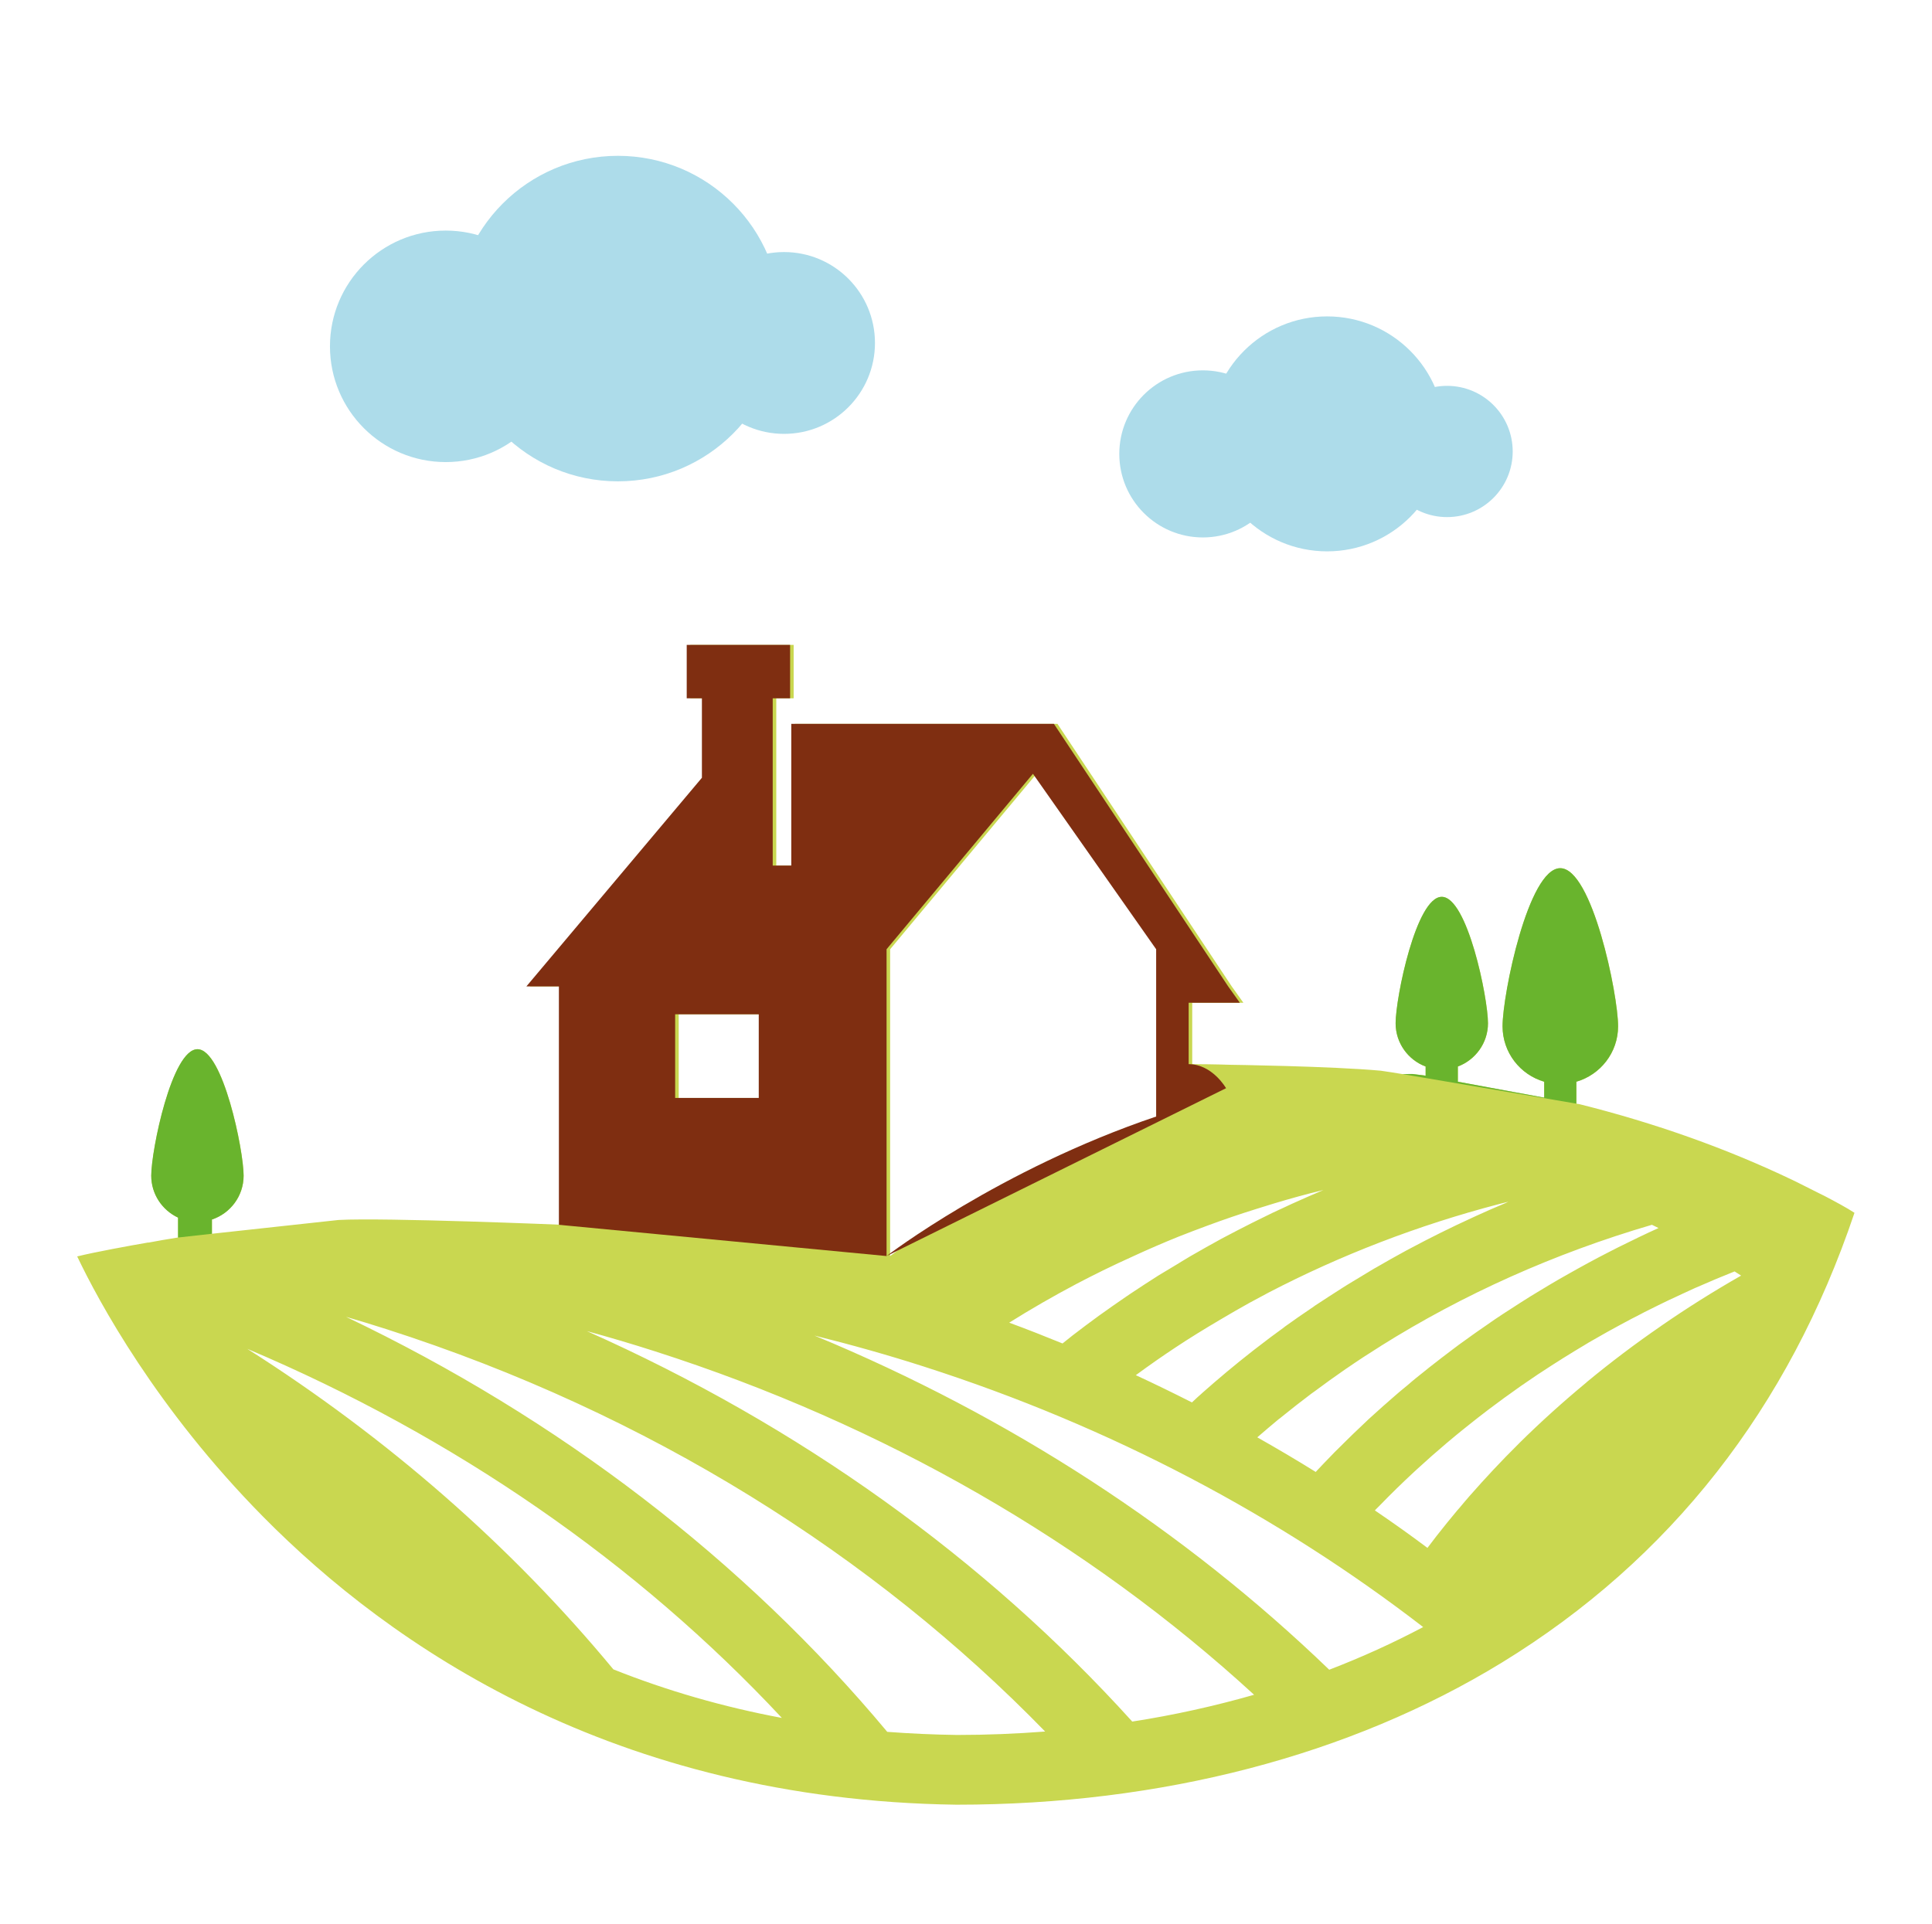
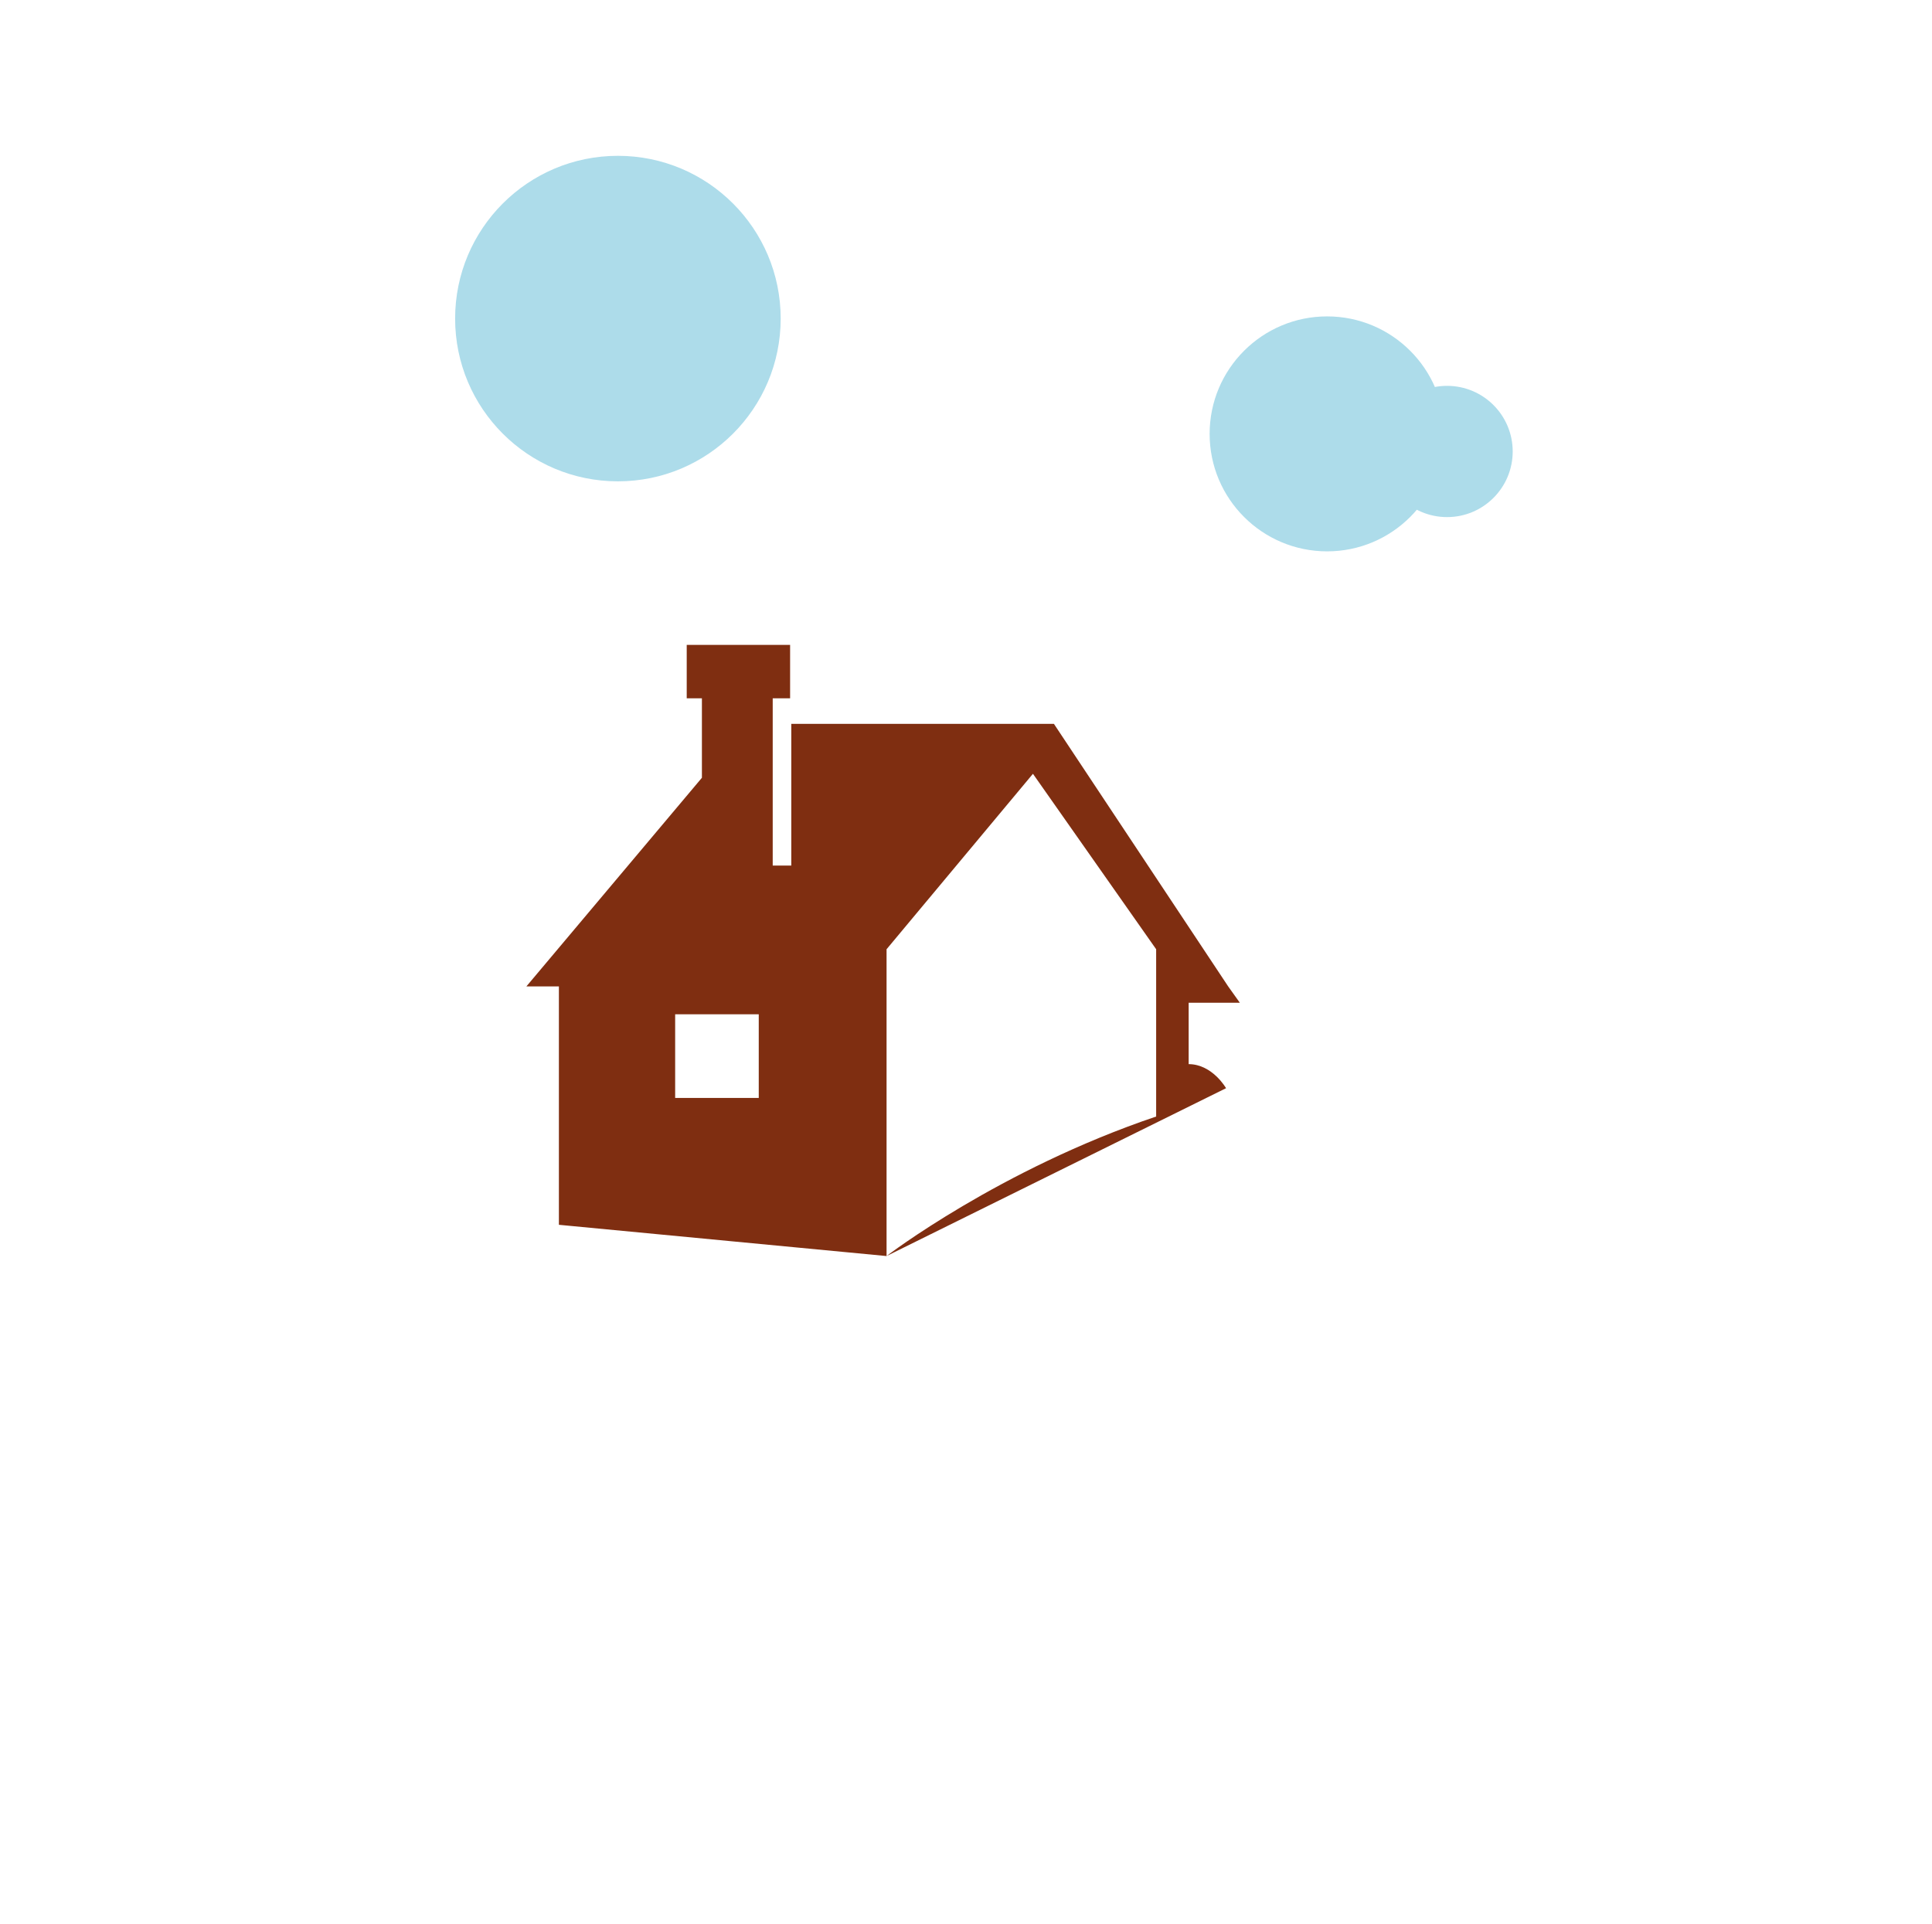
<svg xmlns="http://www.w3.org/2000/svg" version="1.1" id="Calque_1" x="0px" y="0px" width="137px" height="136.439px" viewBox="0 0 137 136.439" enable-background="new 0 0 137 136.439" xml:space="preserve">
  <g>
    <g>
-       <path fill="#C9D750" d="M117.774,94.047v0.003c-1.822,1.251-3.569,2.575-5.242,3.957l-0.035,0.036    c-1.655,1.37-3.235,2.795-4.736,4.277c-0.027,0.033-0.054,0.06-0.09,0.092c-1.188,1.175-2.329,2.397-3.42,3.638    c-0.003,0.008-0.017,0.02-0.024,0.027c-0.249,0.287-0.497,0.575-0.732,0.862c-0.052,0.061-0.104,0.12-0.154,0.174    c-0.234,0.283-0.468,0.562-0.698,0.847c-0.041,0.044-0.068,0.087-0.105,0.131c-0.449,0.554-0.889,1.116-1.316,1.687    c-1.214-0.913-2.457-1.795-3.728-2.658c0.027-0.027,0.054-0.057,0.078-0.084c0.091-0.088,0.177-0.177,0.27-0.269    c0.784-0.81,1.585-1.591,2.421-2.367c0.079-0.065,0.149-0.142,0.229-0.212c0.23-0.206,0.464-0.418,0.7-0.629    c0.116-0.104,0.233-0.207,0.347-0.313c0.229-0.202,0.457-0.398,0.689-0.594c0.128-0.114,0.258-0.217,0.383-0.331    c0.229-0.189,0.453-0.383,0.684-0.57c0.139-0.114,0.275-0.222,0.414-0.337c0.23-0.182,0.459-0.369,0.694-0.554    c0.139-0.111,0.271-0.217,0.412-0.325c0.236-0.183,0.479-0.369,0.715-0.551c0.138-0.106,0.273-0.21,0.412-0.307    c0.247-0.18,0.499-0.37,0.747-0.554c0.129-0.096,0.263-0.185,0.394-0.28c0.257-0.188,0.521-0.377,0.784-0.562    c0.116-0.076,0.228-0.146,0.336-0.229c0.288-0.2,0.578-0.396,0.869-0.592c0.043-0.021,0.081-0.051,0.122-0.078    c1.071-0.709,2.171-1.398,3.287-2.061c0.069-0.037,0.13-0.081,0.195-0.119c0.304-0.177,0.613-0.353,0.923-0.526    c0.116-0.071,0.236-0.136,0.358-0.204c0.293-0.16,0.589-0.326,0.882-0.483c0.142-0.073,0.282-0.154,0.424-0.228    c0.285-0.154,0.578-0.309,0.869-0.453c0.154-0.082,0.304-0.158,0.453-0.239c0.284-0.146,0.58-0.293,0.873-0.435    c0.15-0.075,0.312-0.151,0.465-0.228c0.293-0.146,0.589-0.282,0.887-0.418c0.153-0.076,0.303-0.147,0.465-0.218    c0.299-0.138,0.603-0.279,0.906-0.417c0.145-0.065,0.291-0.12,0.44-0.188c0.319-0.142,0.635-0.279,0.958-0.413    c0.117-0.051,0.238-0.098,0.36-0.149c0.351-0.149,0.703-0.29,1.057-0.431c0-0.004,0.003-0.004,0.003-0.004    c0.052,0.03,0.103,0.066,0.157,0.101c0.079,0.047,0.162,0.101,0.244,0.155c0.019,0.017,0.043,0.027,0.062,0.043    C121.501,91.587,119.601,92.782,117.774,94.047 M94.257,118.419c-10.25-9.88-22.636-17.958-36.501-23.699    c2.593,0.646,5.18,1.37,7.75,2.196c13.322,4.27,25.261,10.646,35.412,18.477C98.789,116.522,96.567,117.531,94.257,118.419     M80.288,122.095c-10.438-11.55-23.643-21.007-38.675-27.692c1.618,0.442,3.235,0.92,4.843,1.437    c16.232,5.2,30.729,13.582,42.473,24.355C86.144,120.99,83.258,121.636,80.288,122.095 M67.861,123.045    c-1.675-0.024-3.322-0.099-4.945-0.221c-10.162-12.177-23.28-22.226-38.381-29.434c0.95,0.276,1.905,0.568,2.855,0.871    c18.655,5.977,34.601,16.08,46.722,28.541C72.056,122.96,69.976,123.045,67.861,123.045 M43.495,118.393    c-7.25-8.76-16.031-16.423-25.961-22.733c14.71,6.222,27.641,15.179,37.909,26.177C51.282,121.058,47.292,119.907,43.495,118.393     M48.128,71.936h5.928v5.931h-5.928V71.936z M63.12,67.321L73.5,54.878l8.737,12.443v11.864    C71.133,82.934,63.12,89.08,63.12,89.08V67.321z M85.646,86.913c1.112-0.413,2.242-0.798,3.385-1.156    c0.163-0.054,0.328-0.104,0.496-0.154c1.122-0.354,2.257-0.682,3.407-0.98c0.082-0.021,0.163-0.043,0.248-0.06    c0.026-0.006,0.051-0.011,0.08-0.021c0.193-0.049,0.389-0.098,0.579-0.144l0,0c-0.758,0.323-1.509,0.651-2.257,0.99    c-0.113,0.049-0.227,0.101-0.336,0.158c-0.662,0.298-1.316,0.612-1.963,0.936c-0.163,0.079-0.325,0.158-0.488,0.241    c-0.635,0.321-1.271,0.646-1.899,0.98c-0.106,0.062-0.21,0.113-0.318,0.168c-0.7,0.386-1.397,0.774-2.09,1.176    c-0.057,0.035-0.122,0.065-0.179,0.105c-0.296,0.172-0.579,0.351-0.872,0.529c-0.354,0.209-0.708,0.421-1.058,0.636    c-0.082,0.049-0.164,0.098-0.25,0.151c-0.66,0.419-1.316,0.848-1.966,1.281c-0.101,0.068-0.198,0.136-0.296,0.201    c-0.621,0.423-1.234,0.853-1.846,1.292c-0.035,0.027-0.076,0.052-0.111,0.079c-0.627,0.456-1.249,0.923-1.861,1.395    c-0.107,0.09-0.229,0.177-0.338,0.27c-0.121,0.097-0.243,0.197-0.368,0.293c-1.246-0.508-2.505-1.005-3.781-1.475    c1.542-0.966,3.138-1.886,4.776-2.752c0.623-0.325,1.244-0.644,1.871-0.95c0.697-0.345,1.406-0.671,2.12-0.996    c1.069-0.494,2.15-0.961,3.243-1.403C84.26,87.432,84.952,87.169,85.646,86.913 M106.309,85.391    c0.218-0.06,0.44-0.105,0.657-0.166l0,0l0,0c-0.084,0.038-0.172,0.079-0.256,0.119c-0.681,0.285-1.359,0.576-2.027,0.886    c-0.101,0.043-0.204,0.095-0.301,0.139c-1.494,0.684-2.954,1.408-4.387,2.174c-0.098,0.057-0.198,0.111-0.296,0.157    c-0.712,0.391-1.417,0.781-2.104,1.184c-0.051,0.032-0.094,0.055-0.146,0.081c-0.363,0.218-0.713,0.435-1.074,0.649    c-0.299,0.182-0.598,0.355-0.891,0.539c-0.078,0.049-0.162,0.102-0.244,0.153c-0.66,0.417-1.319,0.852-1.977,1.28    c-0.046,0.03-0.089,0.066-0.135,0.099c-0.05,0.032-0.102,0.064-0.145,0.098c-0.627,0.418-1.24,0.853-1.849,1.286    c-0.038,0.032-0.079,0.062-0.116,0.093c-0.633,0.453-1.249,0.922-1.862,1.395c-0.114,0.087-0.228,0.174-0.339,0.261    c-1.219,0.955-2.396,1.938-3.545,2.956c-0.047,0.043-0.088,0.084-0.133,0.122c-0.071,0.065-0.139,0.125-0.21,0.185    c-0.136,0.125-0.271,0.255-0.407,0.38c-1.311-0.662-2.636-1.313-3.981-1.932c0.485-0.359,0.978-0.706,1.471-1.054    c0.427-0.297,0.845-0.581,1.279-0.869c1.05-0.7,2.139-1.367,3.237-2.014c0.686-0.402,1.369-0.807,2.064-1.188    c0.457-0.245,0.914-0.494,1.375-0.738C95.055,89.02,100.54,86.896,106.309,85.391 M117.14,86.864L117.14,86.864    c0.151,0.076,0.313,0.151,0.467,0.23c-0.467,0.212-0.932,0.427-1.393,0.649c-0.217,0.101-0.432,0.206-0.642,0.314    c-0.271,0.13-0.537,0.261-0.8,0.391c-0.229,0.115-0.457,0.23-0.682,0.348c-0.247,0.128-0.494,0.255-0.746,0.386    c-0.227,0.125-0.451,0.244-0.68,0.364c-0.241,0.135-0.482,0.26-0.722,0.396c-0.228,0.124-0.447,0.249-0.667,0.374    c-0.247,0.136-0.483,0.271-0.723,0.41c-0.212,0.124-0.432,0.252-0.651,0.382c-0.244,0.145-0.483,0.294-0.728,0.439    c-0.209,0.129-0.412,0.25-0.619,0.375c-0.269,0.166-0.532,0.337-0.804,0.508c-0.187,0.122-0.38,0.241-0.566,0.366    c-0.402,0.259-0.801,0.516-1.2,0.787c-0.185,0.125-0.369,0.256-0.554,0.386c-0.241,0.168-0.48,0.331-0.722,0.5    c-0.199,0.135-0.391,0.282-0.59,0.423c-0.222,0.16-0.441,0.318-0.667,0.478c-0.193,0.152-0.392,0.296-0.59,0.445    c-0.211,0.16-0.425,0.326-0.635,0.483c-0.194,0.151-0.396,0.302-0.586,0.456c-0.212,0.163-0.426,0.331-0.636,0.505    c-0.184,0.146-0.371,0.293-0.562,0.448c-0.214,0.176-0.429,0.354-0.64,0.54c-0.178,0.144-0.354,0.285-0.521,0.429    c-0.253,0.212-0.491,0.429-0.736,0.638c-0.148,0.139-0.309,0.269-0.461,0.404c-0.348,0.31-0.688,0.619-1.029,0.928    c-0.154,0.145-0.304,0.288-0.456,0.435c-0.212,0.201-0.423,0.402-0.635,0.603c-0.163,0.155-0.328,0.321-0.488,0.479    c-0.195,0.19-0.388,0.38-0.581,0.575c-0.166,0.157-0.326,0.323-0.486,0.491c-0.185,0.193-0.375,0.386-0.559,0.578    c-0.16,0.168-0.318,0.337-0.476,0.503c-0.024,0.026-0.052,0.057-0.073,0.083c-1.359-0.847-2.741-1.66-4.145-2.456    c0.505-0.439,1.01-0.863,1.52-1.29c0.077-0.049,0.146-0.107,0.217-0.168c0.689-0.559,1.394-1.11,2.104-1.645    c0.062-0.038,0.122-0.081,0.177-0.125c0.735-0.548,1.481-1.086,2.238-1.609c0.036-0.024,0.072-0.052,0.106-0.07    c0.782-0.54,1.583-1.062,2.392-1.567c0.002-0.004,0.002-0.004,0.002-0.004C103.749,91.799,110.22,88.89,117.14,86.864     M21.605,86.783l-6.573,0.716V86.49c1.305-0.433,2.247-1.662,2.247-3.111c0-1.802-1.466-8.968-3.271-8.968    c-1.816,0-3.279,7.166-3.279,8.968c0,1.319,0.784,2.454,1.902,2.976v1.411l-0.064,0.008c-0.688,0.105-1.371,0.229-2.047,0.354    c-0.008,0-0.011-0.009-0.011-0.009c-1.325,0.229-3.781,0.677-5.035,0.988c1.522,3.187,5.61,10.787,13.194,18.469    c9.012,9.129,24.837,20.081,49.16,20.415c14.533,0,27.904-3.488,38.675-10.081c11.936-7.315,20.339-18.049,25-31.896    c-0.517-0.34-1.353-0.793-2.171-1.22l0,0c-0.047-0.019-0.099-0.046-0.147-0.07c-0.56-0.285-1.11-0.562-1.539-0.773    c-0.161-0.079-0.317-0.163-0.478-0.236c-0.033-0.014-0.063-0.027-0.088-0.043c-0.002,0-0.002,0-0.002,0    c-4.658-2.227-9.723-4.025-15.067-5.361l-0.226-0.038v-1.555c1.704-0.495,2.959-2.066,2.959-3.934    c0-2.259-1.841-11.21-4.102-11.21s-4.091,8.951-4.091,11.21c0,1.867,1.248,3.438,2.954,3.934v1.131l-6.124-1.131v-1.078    c1.245-0.467,2.136-1.667,2.136-3.067c0-1.811-1.463-8.968-3.278-8.968c-1.812,0-3.271,7.157-3.271,8.968    c0,1.4,0.886,2.601,2.128,3.067v0.654l-0.125-0.024c-0.264-0.032-0.526-0.065-0.798-0.098c-0.093,0-0.188,0-0.276,0    c-0.15,0-0.296,0.005-0.439,0.005c-0.517-0.087-1.026-0.168-1.545-0.241c-3.516-0.323-10.719-0.421-10.719-0.421    s-0.967-0.038-2.652-0.044v-4.354h3.629l-0.825-1.156L74.987,51.338H56.364v10.049h-1.317V49.525h1.232v-3.789h-7.331v3.789h1.078    v5.635L37.577,69.959h2.308v14.533v2.372c0,0-12.598-0.523-15.871-0.342h-0.009" />
      <path fill="#7F2E11" d="M47.876,71.936h5.928v5.931h-5.928V71.936z M62.867,67.321l10.38-12.443l8.737,12.443v11.864    C70.88,82.934,62.867,89.08,62.867,89.08V67.321z M86.941,77.176c0,0-0.967-1.701-2.652-1.707v-4.354h3.629l-0.825-1.156    L74.735,51.338H56.111v10.049h-1.317V49.525h1.233v-3.789h-7.331v3.789h1.077v5.635L37.325,69.959h2.307v14.533v2.372    l23.235,2.216L86.941,77.176z" />
-       <path fill="#69B42D" d="M112.006,78.309l-0.226-0.038v-1.555c1.705-0.495,2.959-2.066,2.959-3.934    c0-2.259-1.841-11.21-4.102-11.21s-4.091,8.951-4.091,11.21c0,1.867,1.249,3.438,2.954,3.934v1.131l-6.124-1.131v-1.078    c1.245-0.467,2.137-1.667,2.137-3.067c0-1.811-1.464-8.968-3.279-8.968c-1.812,0-3.271,7.157-3.271,8.968    c0,1.4,0.886,2.601,2.128,3.067v0.654l-0.124-0.024c-0.265-0.032-0.527-0.065-0.799-0.098c-0.093,0-0.188,0-0.276,0    c-0.149,0-0.296,0.005-0.439,0.005 M10.504,88.118 M15.026,87.499V86.49c1.305-0.433,2.247-1.662,2.247-3.111    c0-1.802-1.465-8.968-3.271-8.968c-1.816,0-3.279,7.166-3.279,8.968c0,1.319,0.785,2.454,1.902,2.976v1.411l-0.064,0.008" />
    </g>
    <g>
-       <circle fill="#ADDCEA" cx="31.607" cy="24.562" r="8.209" />
-       <circle fill="#ADDCEA" cx="55.598" cy="24.323" r="6.447" />
      <circle fill="#ADDCEA" cx="43.816" cy="22.594" r="11.543" />
    </g>
    <g>
-       <circle fill="#ADDCEA" cx="85.295" cy="32.191" r="5.925" />
      <circle fill="#ADDCEA" cx="102.613" cy="32.019" r="4.654" />
      <circle fill="#ADDCEA" cx="94.108" cy="30.771" r="8.332" />
    </g>
  </g>
</svg>